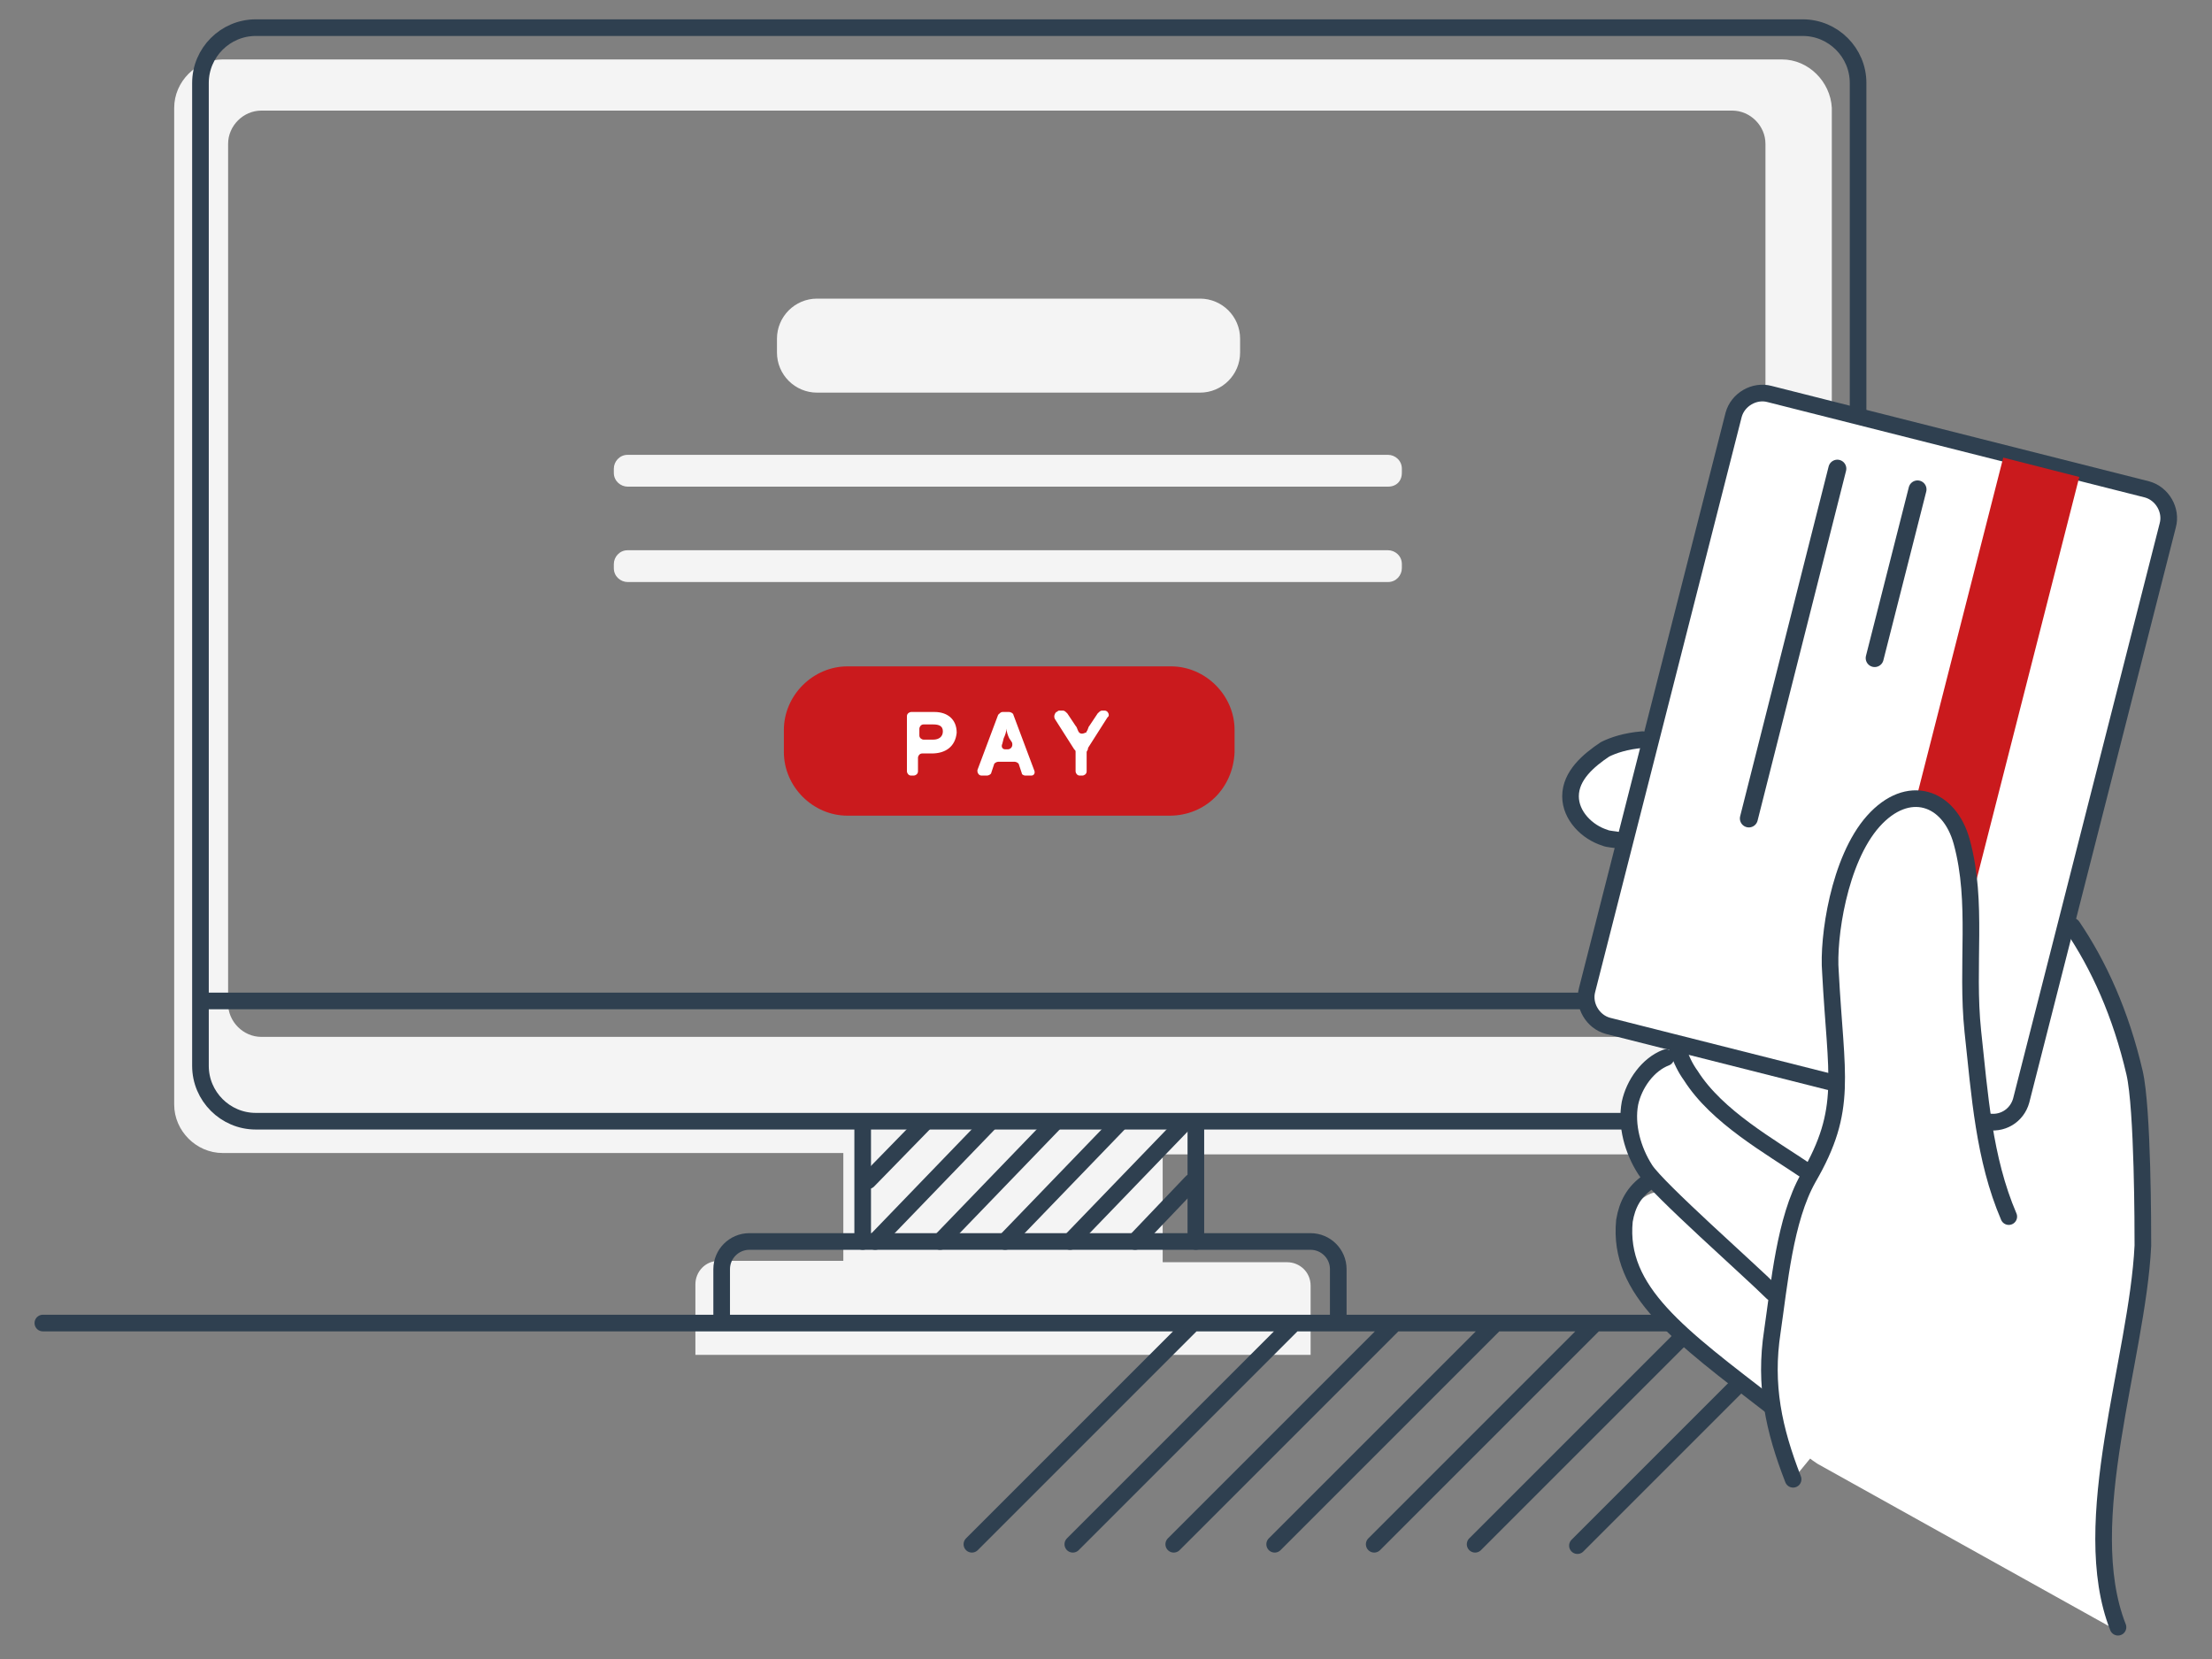
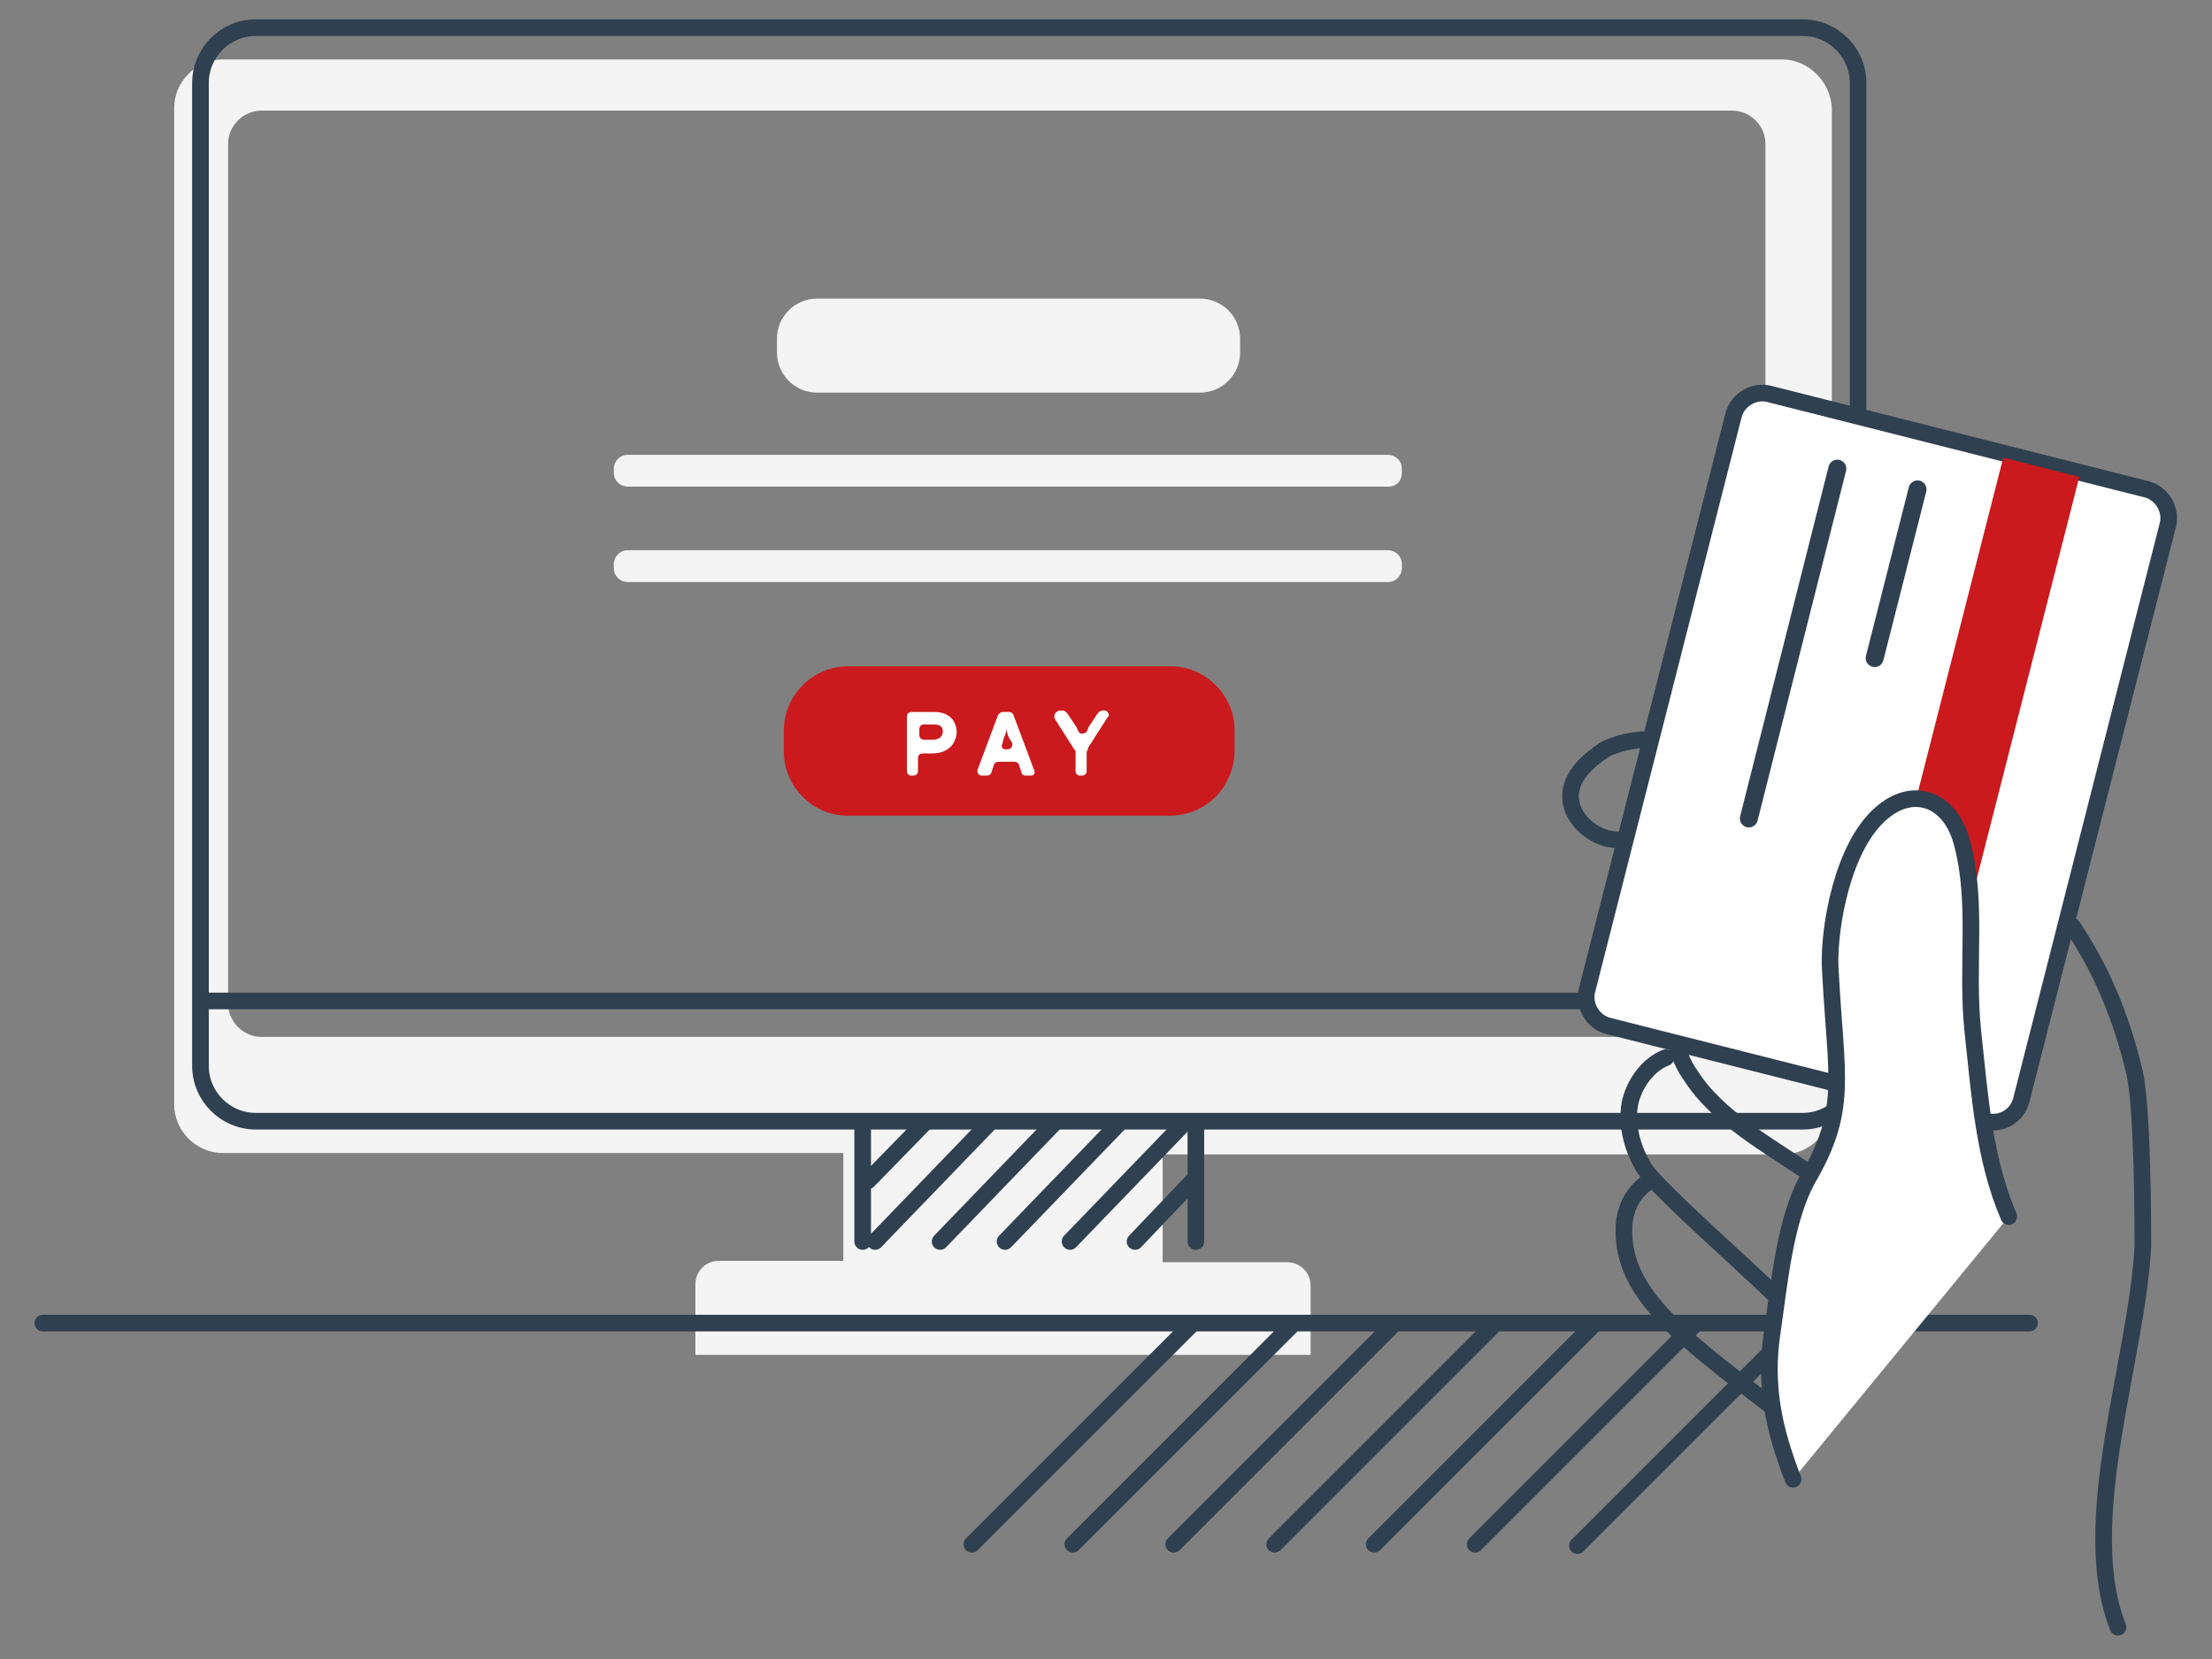
<svg xmlns="http://www.w3.org/2000/svg" id="Layer_1" x="0px" y="0px" viewBox="0 0 160 120" style="enable-background:new 0 0 160 120;" xml:space="preserve">
  <rect x="0" y="0" width="160" height="120" fill="#808080" stroke="none" />
  <style type="text/css">	.st0{fill:#F4F4F4;}	.st1{fill:none;stroke:#2F4050;stroke-width:1.203;stroke-linecap:round;}	.st2{fill:none;stroke:#2F4050;stroke-width:1.203;}	.st3{fill:#CA1A1D;}	.st4{fill:#FFFFFF;}	.st5{fill:none;stroke:#2F4050;stroke-width:1.203;stroke-linecap:round;stroke-linejoin:round;}	.st6{fill:none;stroke:#2F4050;stroke-width:1.206;stroke-linecap:round;stroke-linejoin:round;}	.st7{fill:none;stroke:#2F4050;stroke-width:1.299;stroke-linecap:round;stroke-linejoin:round;}</style>
  <g>
    <path class="st0" d="M127.7,72.6c0,1.3-1.1,2.4-2.4,2.4H18.9c-1.3,0-2.4-1.1-2.4-2.4V10.4c0-1.3,1.1-2.4,2.4-2.4l0,0h106.4  c1.3,0,2.4,1.1,2.4,2.4C127.7,10.4,127.7,72.6,127.7,72.6z M128.9,4.3H16.1c-1.9,0-3.5,1.6-3.5,3.5v72.1c0,1.9,1.6,3.5,3.5,3.5H61  v7.8h-9c-1,0-1.7,0.8-1.7,1.7V98h44.5v-5c0-1-0.8-1.7-1.7-1.7h-9v-7.8H129c1.9,0,3.5-1.6,3.5-3.5V7.8  C132.4,5.9,130.8,4.3,128.9,4.3L128.9,4.3z" />
    <path class="st1" d="M84.9,111.7l5.3-5.3l5.3-5.3l5.3-5.3 M92.2,111.7l5.3-5.3l5.3-5.3l5.3-5.3 M70.3,111.7l5.3-5.3l5.3-5.3  l5.3-5.3 M77.6,111.7l5.3-5.3l5.3-5.3l5.3-5.3 M99.4,111.7l5.3-5.3l5.3-5.3l5.3-5.3 M106.7,111.7l5.3-5.3l5.3-5.3l5.3-5.3   M114.1,111.8l5.2-5.2l5.2-5.2l5.2-5.2 M3.1,95.7h143.7 M130.4,81.1H18.5c-2.2,0-4-1.8-4-4l0,0V6c0-2.2,1.8-4,4-4l0,0h111.9  c2.2,0,4,1.8,4,4v71.2C134.3,79.3,132.6,81.1,130.4,81.1z M14.7,72.4h119.4 M86.5,81.1v8.7 M62.4,81.1v8.7" />
-     <path class="st2" d="M52.2,95.5v-3.7c0-1.1,0.9-2,2-2h40.6c1.1,0,2,0.9,2,2v4" />
    <path class="st0" d="M86.8,28.4H59.1c-1.6,0-2.9-1.3-2.9-2.9l0,0v-1c0-1.6,1.3-2.9,2.9-2.9h27.7c1.6,0,2.9,1.3,2.9,2.9l0,0v1  C89.7,27.1,88.4,28.4,86.8,28.4L86.8,28.4 M100.4,35.2h-55c-0.5,0-1-0.4-1-1v-0.3c0-0.5,0.4-1,1-1h55c0.5,0,1,0.4,1,1v0.3  C101.4,34.8,101,35.2,100.4,35.2 M100.4,42.1h-55c-0.5,0-1-0.4-1-1v-0.3c0-0.5,0.4-1,1-1h55c0.5,0,1,0.4,1,1v0.3  C101.4,41.6,101,42.1,100.4,42.1" />
    <path class="st3" d="M84.6,59H61.3c-2.5,0-4.6-2.1-4.6-4.6v-1.6c0-2.5,2.1-4.6,4.6-4.6h23.4c2.5,0,4.6,2.1,4.6,4.6v1.6  C89.2,57,87.2,59,84.6,59" />
    <path class="st4" d="M67.5,52.4h-0.7c-0.2,0-0.3,0.2-0.3,0.3v0.5c0,0.2,0.2,0.3,0.3,0.3h0.7c0.4,0,0.7-0.2,0.7-0.6  S67.9,52.4,67.5,52.4 M67.4,54.5h-0.7c-0.2,0-0.3,0.2-0.3,0.3v1c0,0.2-0.2,0.3-0.3,0.3h-0.2c-0.2,0-0.3-0.2-0.3-0.3v-4  c0-0.2,0.2-0.3,0.3-0.3h1.7c0.9,0,1.6,0.5,1.6,1.5C69.1,54,68.4,54.5,67.4,54.5 M73,53.4c-0.1-0.2-0.2-0.5-0.2-0.7  c0,0.2-0.1,0.5-0.2,0.7l-0.1,0.4c-0.1,0.2,0,0.4,0.2,0.4h0.1h0.1c0.2,0,0.4-0.2,0.3-0.5L73,53.4z M73.9,55.9l-0.2-0.6  c0-0.1-0.2-0.2-0.3-0.2h-1.2c-0.1,0-0.3,0.1-0.3,0.2l-0.2,0.6c0,0.1-0.2,0.2-0.3,0.2H71c-0.2,0-0.3-0.2-0.3-0.3v-0.1l1.5-4  c0.1-0.1,0.2-0.2,0.3-0.2H73c0.1,0,0.3,0.1,0.3,0.2l1.5,4c0.1,0.2,0,0.4-0.2,0.4h-0.1h-0.3C74,56.1,73.9,56,73.9,55.9z M78.6,54.4  v1.4c0,0.2-0.2,0.3-0.3,0.3l0,0h-0.2c-0.2,0-0.3-0.2-0.3-0.3l0,0v-1.4c0-0.1,0-0.1-0.1-0.2L76.3,52c-0.1-0.2,0-0.4,0.1-0.5  c0.1,0,0.1-0.1,0.2-0.1h0.3c0.1,0,0.2,0.1,0.3,0.2l0.6,0.9c0.1,0.1,0.1,0.2,0.2,0.4s0.3,0.2,0.5,0.1c0.1,0,0.1-0.1,0.1-0.1  c0.1-0.1,0.1-0.3,0.2-0.4l0.6-0.9c0.1-0.1,0.2-0.2,0.3-0.2h0.2c0.2,0,0.3,0.2,0.3,0.3s0,0.1-0.1,0.2l-1.4,2.2  C78.7,54.3,78.6,54.3,78.6,54.4" />
    <path class="st1" d="M62.8,85.4l4-4.1 M63.3,89.8l8.2-8.5 M68,89.8l8.2-8.5 M72.7,89.8l8.2-8.5 M77.4,89.8l8.2-8.5 M82.1,89.8  l4.1-4.3" />
-     <path class="st4" d="M150,67.3c0,0-10.2-16.4-32.9-13.6c-1.8,1.2-6.3,5.2,1.2,7.8c7.5,2.4,4.5,10.2,4.5,10.2s-2.1,0.8-1.6,2.6  c0.4,1.9,0.6,2.8,0.6,2.8s-2.7-0.8-3.7,3c-0.6,2.4,0.7,4.9,2.2,6.2c-1-0.4-3.1,1-2.7,4.2c1,2.7,4.2,7.9,10.8,11.6  c0.6,2.3,3.1,3.8,3.1,3.8l21.9,12.2c-3-7.6,1.4-19.4,1.8-27.6c0-1.2,0-9.9-0.6-12.5C153.5,73.6,151.9,70.1,150,67.3" />
    <path class="st5" d="M119.2,85.5c-1,0.7-1.5,1.6-1.7,2.8c-0.5,5.1,4,8.3,10.6,13.4 M120.5,76.5c-1.3,0.5-2.3,1.9-2.6,3.3  c-0.3,1.6,0.2,3.4,1.1,4.8s7.6,7.3,9.2,8.9 M121.1,74c0,1.3,0.4,2.7,1.2,3.8c1.9,3,5.7,5.1,8.5,7 M118.8,53.5  c-1.2,0.1-2.1,0.4-2.7,0.7c-1.2,0.8-2.5,1.9-2.5,3.4c0,1.4,1.2,2.6,2.5,3c0.2,0.1,0.6,0.1,1.1,0.2 M153.2,117.7  c-3-7.6,1.4-19.4,1.8-27.6c0-1.2,0-9.9-0.6-12.5c-1-4.3-2.6-7.8-4.5-10.6" />
    <path class="st4" d="M143.6,81.1l-27.3-6.9c-1.1-0.3-1.8-1.5-1.5-2.6l0,0L125.4,30c0.3-1.1,1.5-1.8,2.6-1.5l27.3,6.9  c1.1,0.3,1.8,1.5,1.5,2.6l-10.6,41.6C145.9,80.7,144.8,81.4,143.6,81.1L143.6,81.1" />
    <path class="st6" d="M143.6,81.1l-27.3-6.9c-1.1-0.3-1.8-1.5-1.5-2.6l0,0L125.4,30c0.3-1.1,1.5-1.8,2.6-1.5l27.3,6.9  c1.1,0.3,1.8,1.5,1.5,2.6l-10.6,41.6C145.9,80.7,144.8,81.4,143.6,81.1L143.6,81.1L143.6,81.1z" />
    <path class="st3" d="M140.5,73.3l-5.5-1.4l9.9-38.8l5.5,1.4L140.5,73.3z" />
    <path class="st7" d="M132.9,33.9l-6.4,25.3 M138.7,35.4l-3.1,12.2" />
    <path class="st4" d="M129.7,107c-1.4-3.6-2.1-6.8-1.5-10.7c0.5-3.4,0.9-8.1,2.6-11.1c2.9-5,2-7.3,1.6-14.9  c-0.2-2.4,0.6-8.1,3.1-10.9c2.5-2.8,5.5-1.8,6.4,1.5c1.2,4.4,0.3,8.9,0.8,13.7c0.5,4.6,0.8,9.2,2.6,13.4" />
    <path class="st5" d="M129.7,107c-1.4-3.6-2.1-6.8-1.5-10.7c0.5-3.4,0.9-8.1,2.6-11.1c2.9-5,2-7.3,1.6-14.9  c-0.2-2.4,0.6-8.1,3.1-10.9c2.5-2.8,5.5-1.8,6.4,1.5c1.2,4.4,0.3,8.9,0.8,13.7c0.5,4.6,0.8,9.2,2.6,13.4" />
  </g>
</svg>